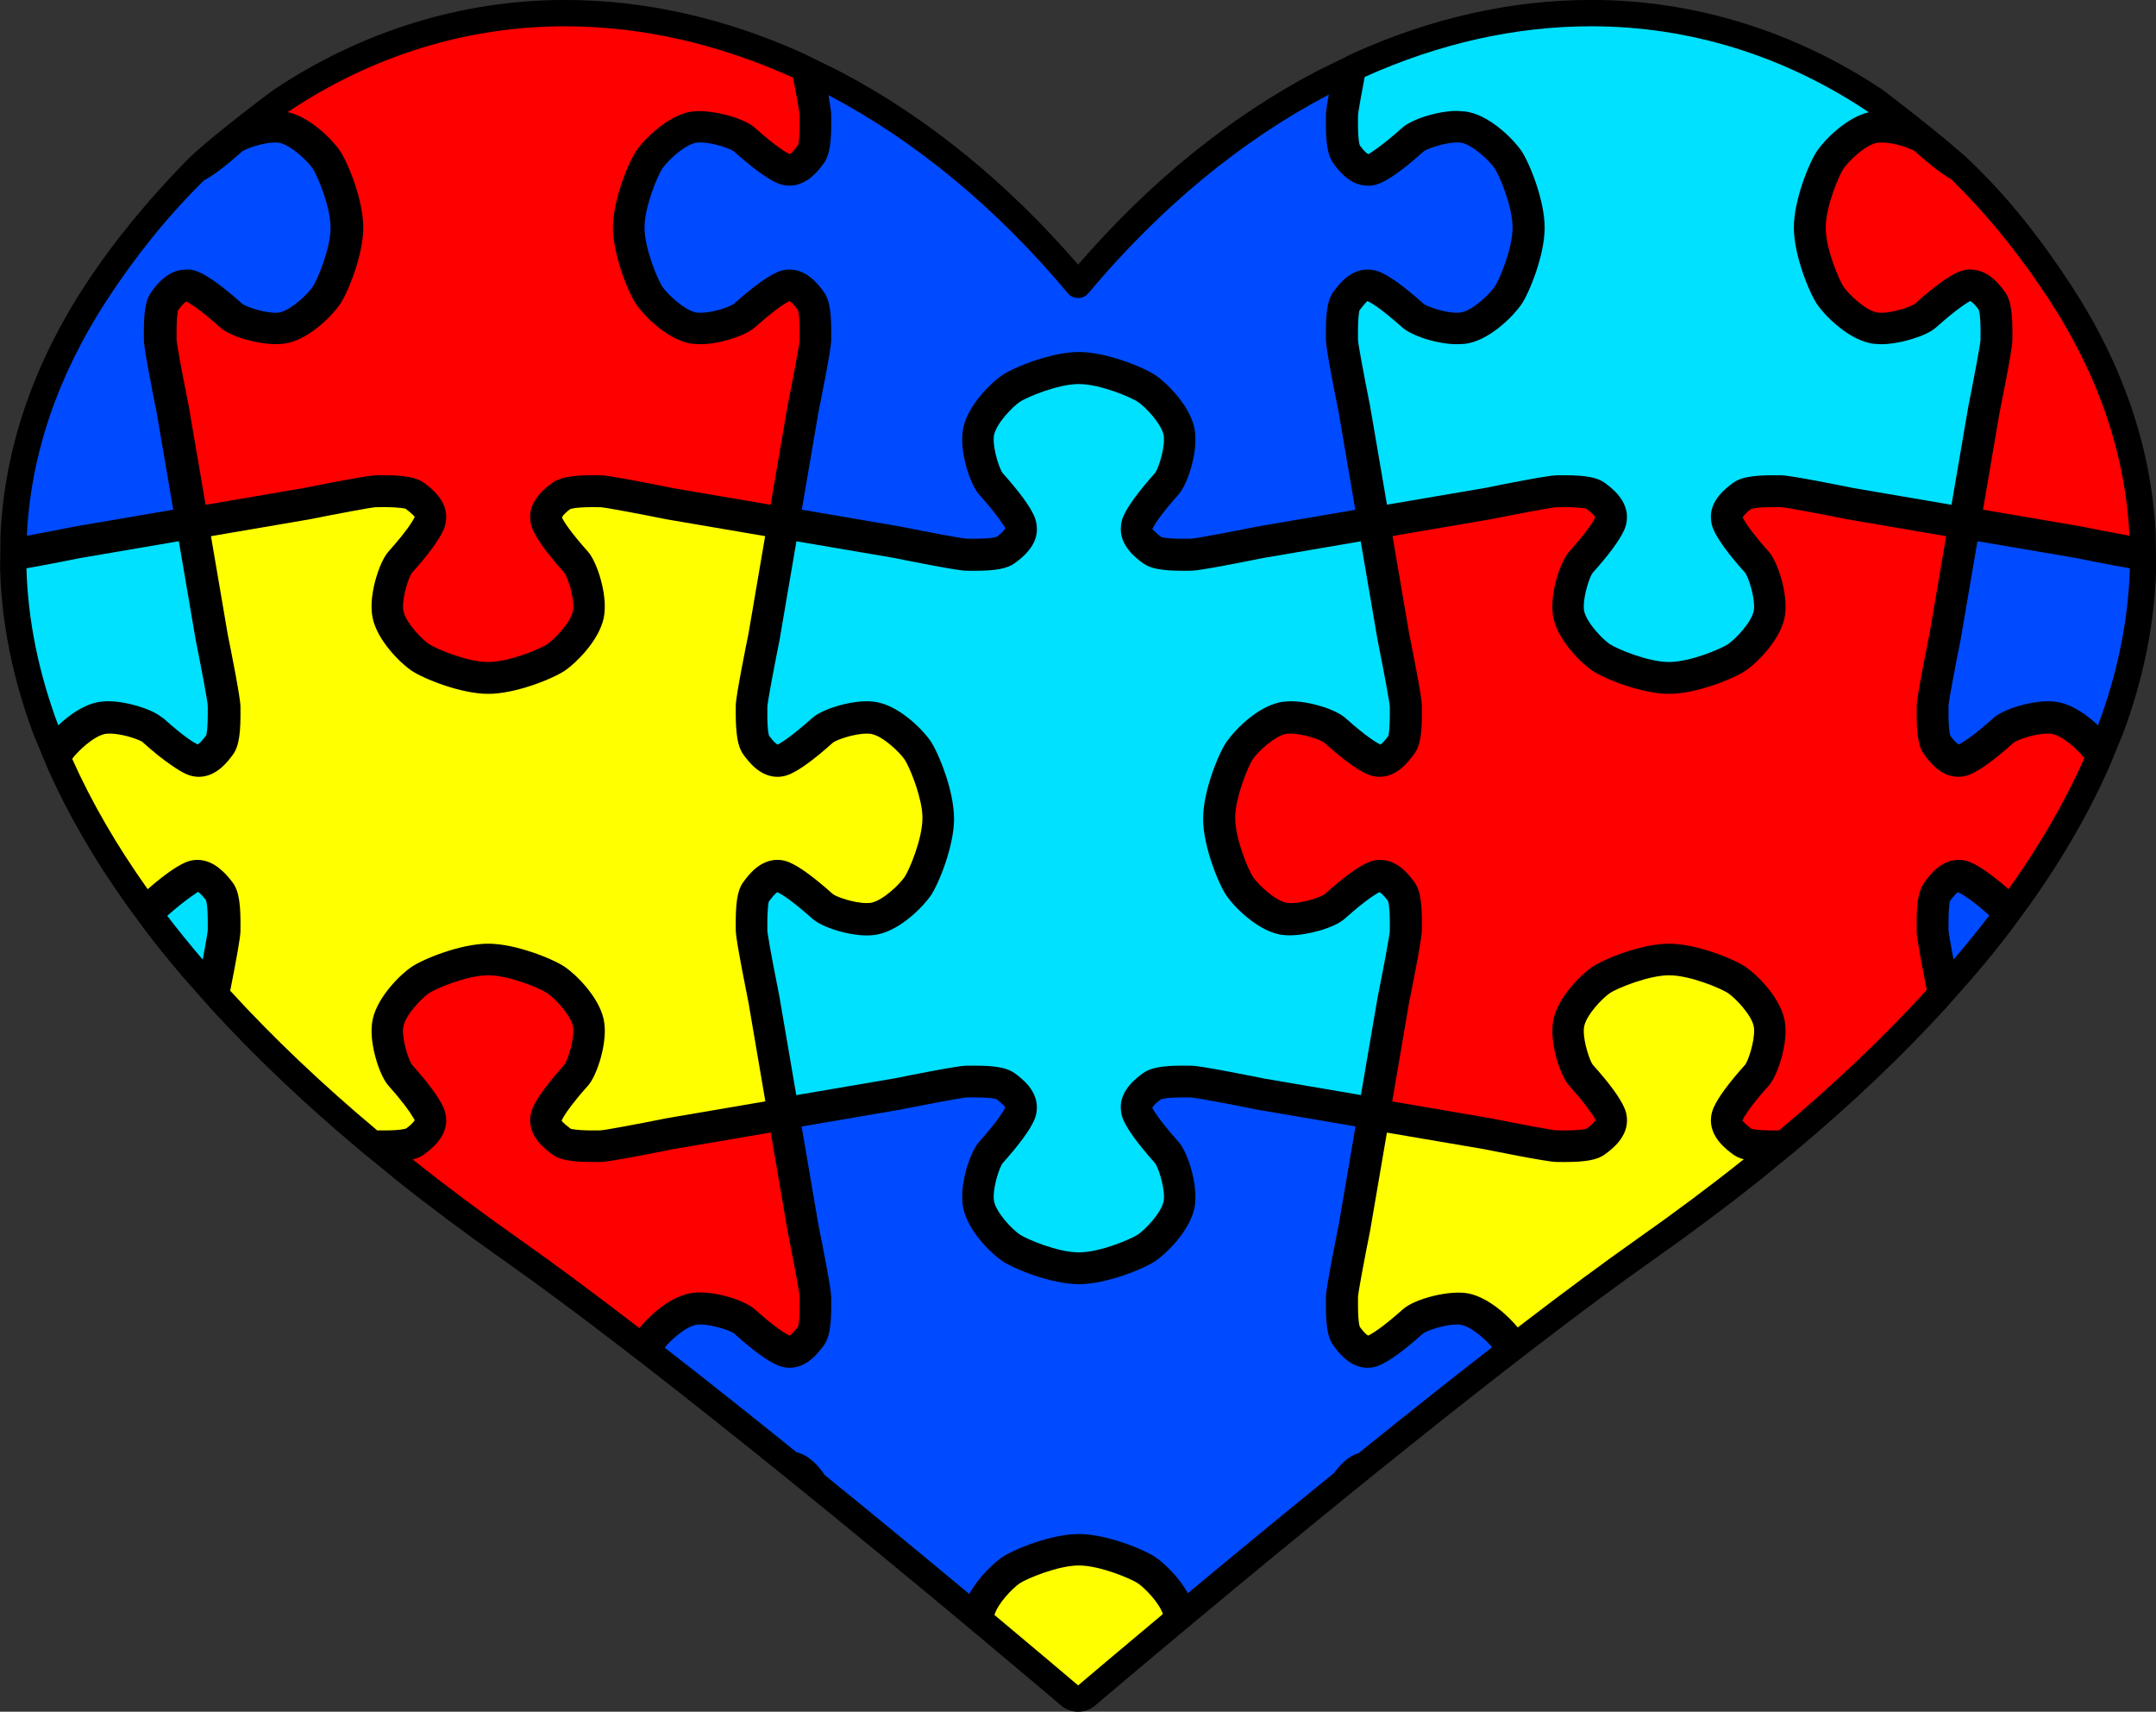
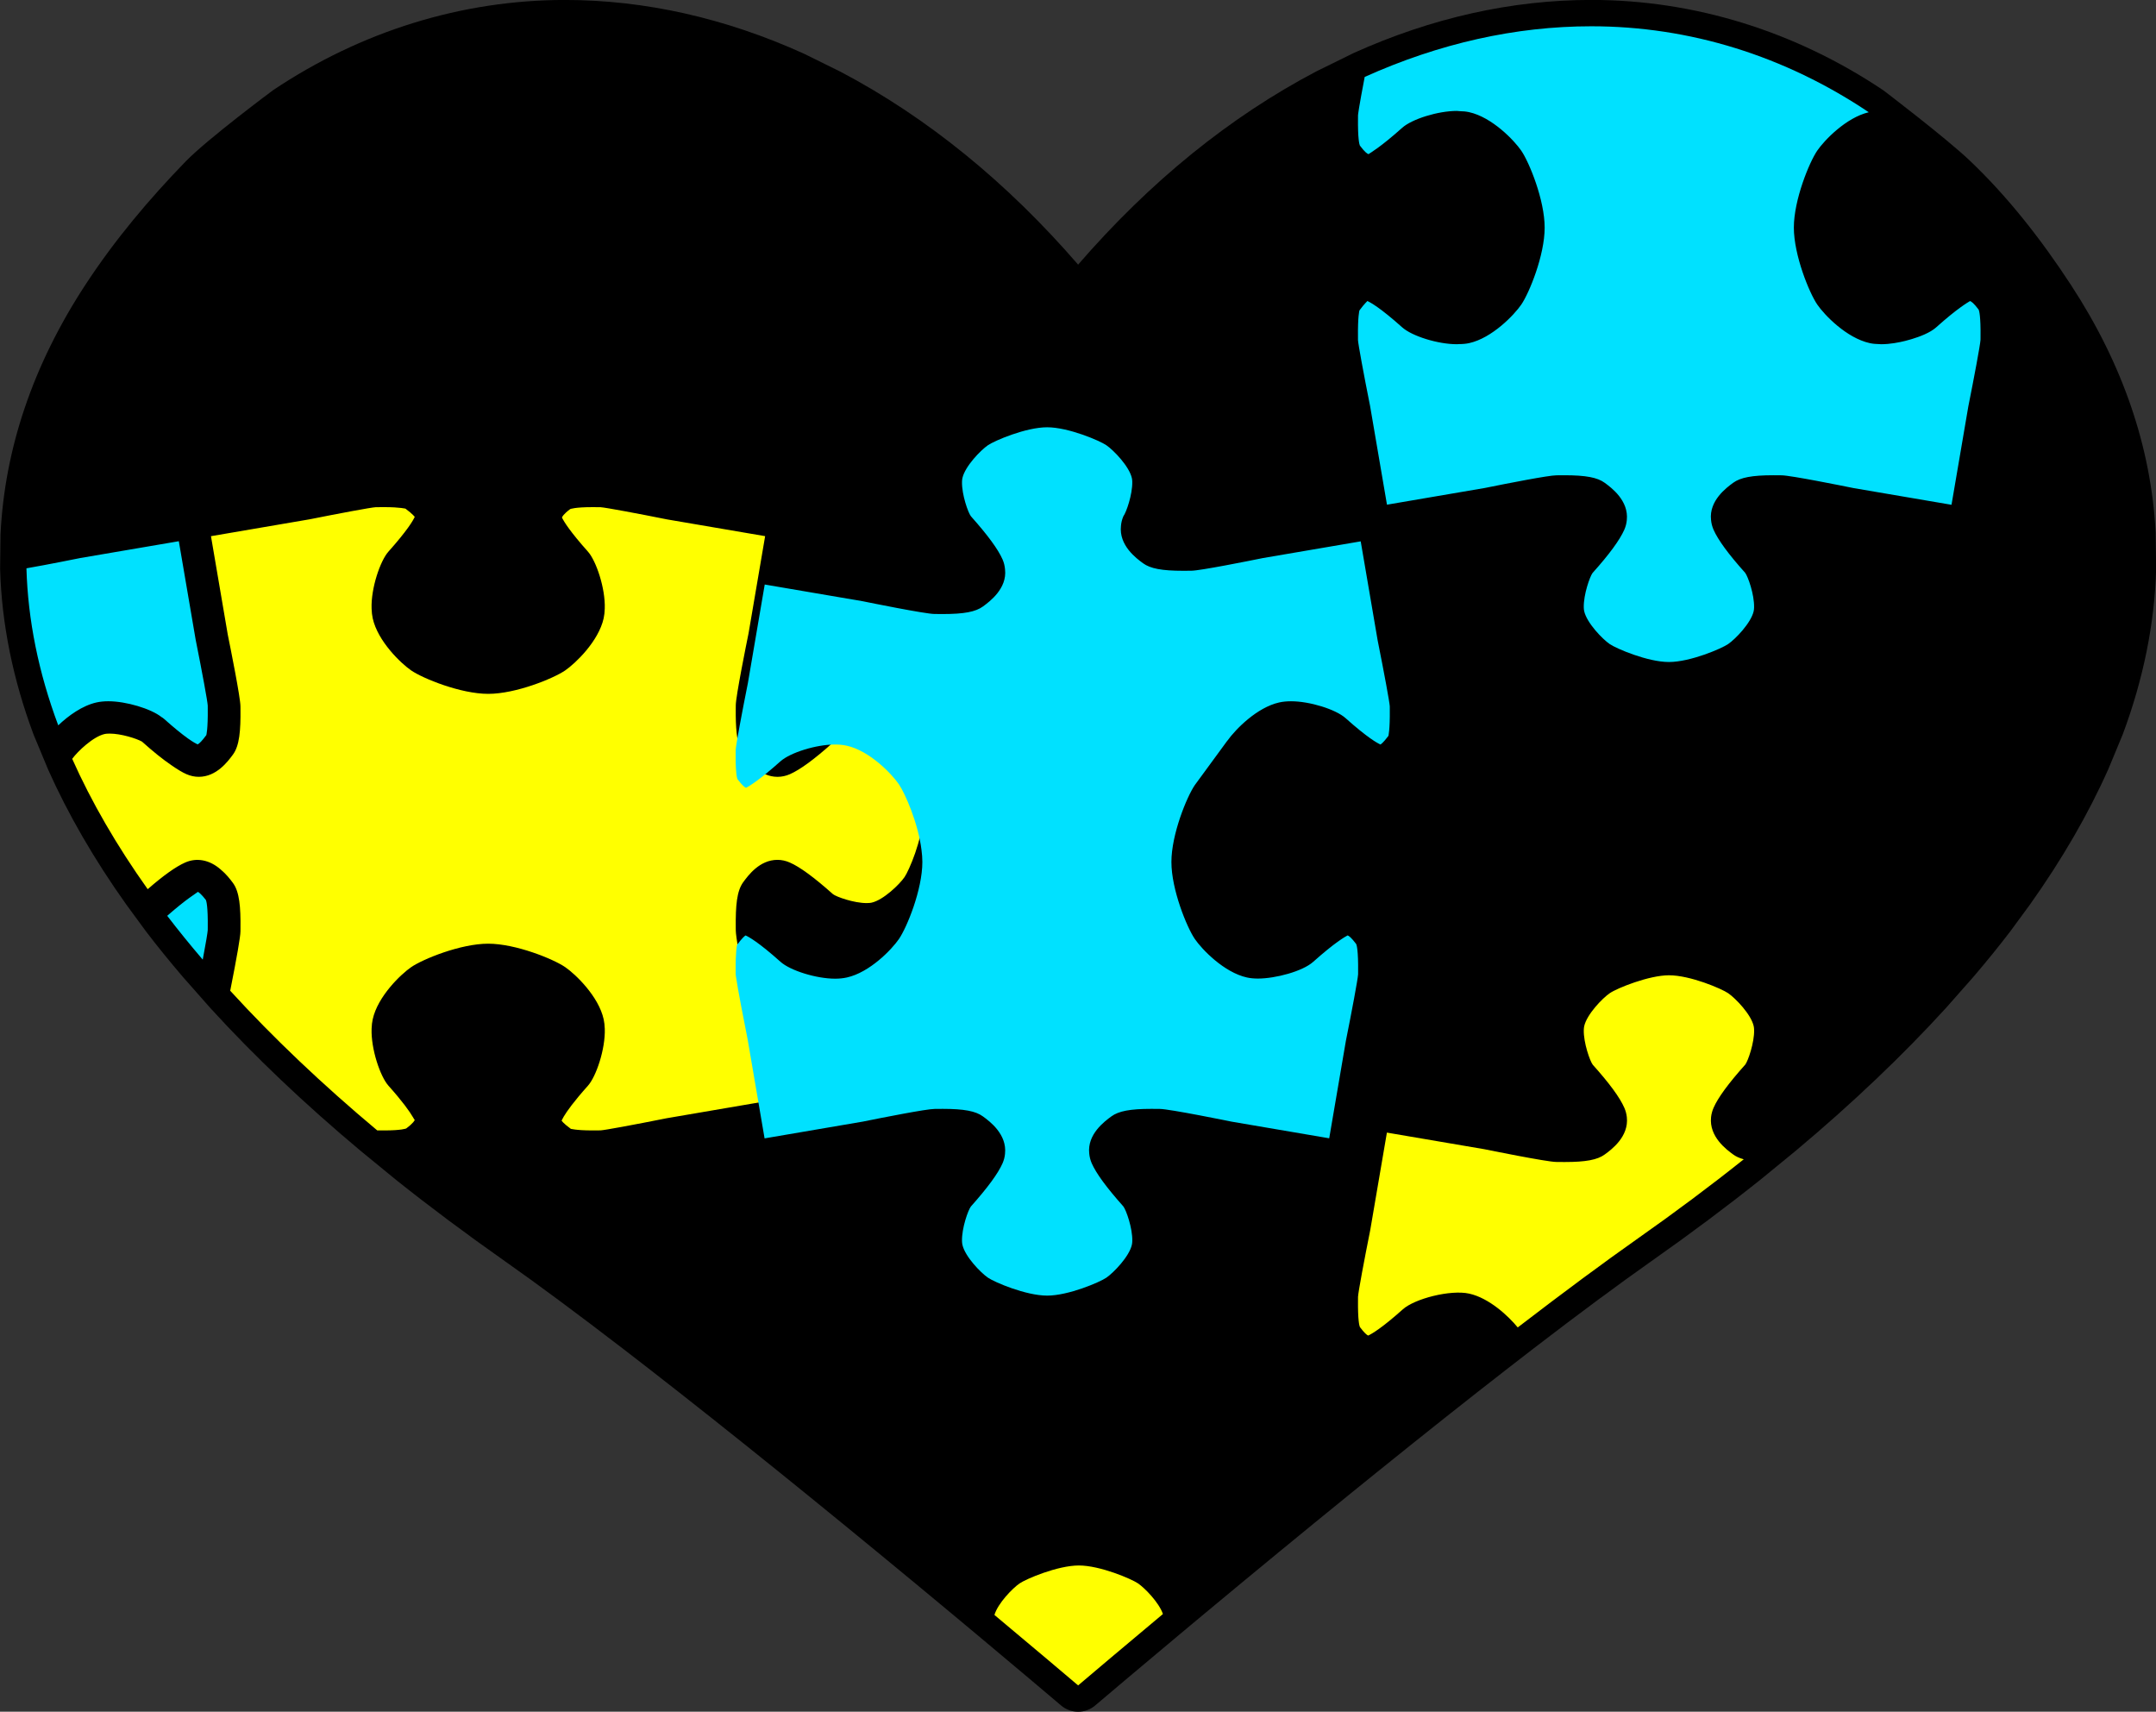
<svg xmlns="http://www.w3.org/2000/svg" height="382.8" preserveAspectRatio="xMidYMid meet" version="1.0" viewBox="8.6 58.9 482.2 382.8" width="482.2" zoomAndPan="magnify">
  <rect x="8.6" y="58.9" width="482.2" height="382.8" fill="#333333" stroke="none" />
  <g id="change1_1">
    <path d="M490.831,186.161c-0.344,12.208-2.863,24.66-7.485,37.013l-3.18,7.666c-4.464,10.037-10.363,20.24-17.537,30.327 l-4.416,6.018c-2.55,3.335-5.24,6.654-8.223,10.147l-6.111,6.927c-9.769,10.711-21.073,21.461-33.599,31.952l-8.005,6.556 c-7.586,6.048-15.528,11.98-24.278,18.136c-7.364,5.185-16.234,11.756-26.363,19.532l-5.7,4.408 c-9.089,7.056-19.102,14.998-29.763,23.607l-5.473,4.426c-10.557,8.57-21.545,17.605-32.659,26.855l-5.57,4.644 c-8.938,7.471-15.696,13.189-18.929,15.933c-1.099,0.933-2.455,1.4-3.811,1.4s-2.712-0.466-3.811-1.399 c-3.215-2.727-9.917-8.398-18.686-15.727l-5.606-4.675c-11.123-9.261-21.997-18.204-32.319-26.583l-6.278-5.083 c-10.554-8.517-20.443-16.359-29.39-23.308l-5.628-4.351c-10.256-7.877-19.19-14.499-26.552-19.679 c-8.772-6.175-16.698-12.095-24.23-18.098l-8.048-6.593c-12.449-10.418-23.702-21.11-33.446-31.777l-6.27-7.101 c-2.942-3.444-5.606-6.73-8.143-10.045l-4.492-6.121C29.7,251.148,23.824,241,19.366,231.005l-3.258-7.83 c-4.622-12.36-7.14-24.813-7.484-37.014l0.092-7.731c0.91-19.138,7.257-37.866,18.867-55.664 c6.756-10.358,14.519-19.482,22.484-27.702c4.968-5.128,19.604-15.99,19.604-15.99c19.708-13.203,42.275-20.182,65.26-20.182 c17.891,0,35.882,4.042,53.474,12.013l8.227,4.062c19.267,10.147,37.115,24.642,53.097,43.115 c16.047-18.549,33.971-33.088,53.318-43.238l8.358-4.111c17.473-7.862,35.339-11.848,53.105-11.848 c23.011,0,45.602,6.993,65.329,20.225c0,0,13.868,10.537,19.296,15.691c8.384,7.961,15.914,17.496,22.739,27.967 c11.506,17.636,17.845,36.191,18.844,55.158L490.831,186.161z" />
  </g>
  <g id="change2_1">
    <path d="M214.797,240.104c0.071,0.59,0.114,1.163,0.114,1.713c0.006,4.759-3.007,11.776-4.008,13.234 c-1.12,1.634-4.734,5.134-7.374,5.718c-0.193,0.043-0.542,0.094-1.095,0.094c-2.882,0-6.784-1.407-7.53-1.991 c-4.243-3.778-7.405-6.095-9.649-7.073c-0.899-0.4-1.832-0.604-2.779-0.604c-3.982,0-6.535,3.477-7.638,4.977 c-1.463,1.991-1.725,5.253-1.682,10.213l0.006,0.593c0,0.295,0.057,0.899,0.159,1.639c0.431,3.151,2.028,11.246,2.697,14.572 l3.758,22.014l-22.097,3.781c-7.453,1.492-13.807,2.657-14.751,2.709l-1.795,0.014c-3.905,0-4.909-0.414-4.838-0.335 c-1.886-1.376-2.09-1.872-2.09-1.872c0.082-0.19,0.224-0.442,0.485-0.905c0.695-1.163,2.198-3.304,5.409-6.895 c1.829-2.048,3.914-8.182,3.761-12.72c-0.026-0.789-0.108-1.492-0.252-2.144c-1.132-5.122-6.291-10.066-8.608-11.654 c-2.589-1.778-11.013-5.238-17.216-5.238c-6.2,0-14.623,3.46-17.21,5.236c-2.32,1.588-7.479,6.529-8.611,11.651 c-0.145,0.646-0.23,1.344-0.255,2.138c-0.156,4.541,1.934,10.675,3.766,12.732c3.216,3.602,4.714,5.732,5.511,7.088 c0.159,0.281,0.303,0.542,0.38,0.553c-0.028,0.102-0.255,0.681-1.92,1.926c-0.04,0.02-1.041,0.44-5,0.44l-1.481-0.011 c-12.253-10.253-23.305-20.752-32.877-31.232c1.52-7.661,2.289-12.128,2.289-13.262l0.006-0.63c0.054-4.816-0.21-8.205-1.682-10.208 c-0.604-0.822-1.551-2.036-2.737-3.006c-2.479-2.184-5.375-2.706-7.941-1.569c-2.076,0.91-4.841,2.876-8.39,5.965 c-6.912-9.714-12.581-19.502-16.884-29.148c1.234-1.693,4.705-4.989,7.266-5.556c0.184-0.039,0.525-0.091,1.089-0.091 c2.567,0,6.021,1.098,7.246,1.787c2.535,2.269,4.694,3.999,6.566,5.27c1.393,0.973,2.467,1.614,3.378,2.014 c0.899,0.394,1.829,0.596,2.768,0.596c3.977,0,6.526-3.466,7.638-4.975c1.472-2,1.736-5.391,1.682-10.207l-0.006-0.601 c0-1.909-2.181-12.808-2.833-16.013l-3.758-22.02l22.1-3.78c6.413-1.283,13.693-2.648,14.754-2.704l1.818-0.014 c3.837,0,4.878,0.389,4.813,0.329c1.781,1.313,2.045,1.876,2.102,1.815c-0.386,0.878-1.668,3.06-5.894,7.807 c-1.838,2.053-3.928,8.197-3.769,12.729c0.026,0.806,0.105,1.52,0.252,2.192c1.137,5.128,6.294,10.068,8.613,11.657 c2.592,1.775,11.019,5.23,17.224,5.23c6.188,0,14.606-3.455,17.201-5.233c2.32-1.594,7.479-6.537,8.611-11.662 c0.145-0.664,0.224-1.378,0.247-2.17c0.159-4.549-1.928-10.69-3.755-12.737c-3.974-4.46-5.346-6.653-5.817-7.631 c0.037-0.132,0.295-0.732,1.844-1.89c0.04-0.017,1.035-0.435,4.96-0.435l1.81,0.013c1.1,0.059,8.537,1.454,14.878,2.727 l21.949,3.749l-3.707,21.727c-0.479,2.34-2.856,14.121-2.856,16.095l-0.006,0.621c-0.023,2.374,0.04,4.073,0.193,5.488 c0.227,2.252,0.709,3.815,1.537,4.946c1.089,1.481,3.642,4.949,7.615,4.949c0.939,0,1.869-0.201,2.762-0.593 c2.306-1.012,5.471-3.333,9.643-7.073c0.766-0.596,4.674-2,7.555-2c0.596,0,0.939,0.057,1.1,0.093 c2.635,0.581,6.248,4.081,7.371,5.718C211.788,230.013,214.198,235.532,214.797,240.104z M263.122,413.004 c-1.458-0.996-8.474-4.005-13.222-4.005c-4.77,0-11.796,3.009-13.254,4.005c-1.574,1.078-4.872,4.461-5.635,7.059 c8.937,7.47,15.633,13.137,18.719,15.755c3.114-2.643,9.904-8.389,18.963-15.962C267.825,417.298,264.654,414.053,263.122,413.004z M391.843,306.658c0.999-2.291,3.318-5.457,7.096-9.677c0.596-0.771,2.056-4.904,1.977-7.751c-0.008-0.286-0.034-0.581-0.091-0.845 c-0.584-2.635-4.081-6.251-5.715-7.368c-1.455-0.998-8.463-4.008-13.242-4.008c-4.444,0-11.552,2.851-13.239,4.008 c-1.634,1.117-5.131,4.734-5.715,7.374c-0.057,0.258-0.082,0.553-0.093,0.859c-0.077,2.828,1.384,6.963,2.005,7.762 c3.738,4.169,6.061,7.334,7.068,9.643c0.292,0.669,0.479,1.37,0.556,2.085c0.479,4.376-3.46,7.261-4.944,8.344 c-1.628,1.197-4.226,1.687-8.962,1.687l-1.863-0.014c-2.104,0-15.528-2.734-16.098-2.85l-21.796-3.715l-3.733,21.839 c-1.274,6.342-2.669,13.775-2.726,14.881l-0.003,0.604c-0.054,4.708,0.306,5.902,0.42,6.154c0.97,1.299,1.54,1.775,1.846,1.914 c0.811-0.372,3.018-1.631,7.76-5.868c2.649-2.382,10.655-4.439,14.836-3.514c4.45,0.976,8.761,4.997,10.862,7.561 c10.185-7.819,19.11-14.433,26.561-19.677c8.599-6.05,16.504-11.952,23.994-17.924c-0.979-0.264-1.75-0.621-2.377-1.081 c-1.478-1.081-5.417-3.965-4.938-8.35C391.366,308.025,391.553,307.325,391.843,306.658z" fill="#FF0" />
  </g>
  <g id="change3_1">
-     <path d="M54.646,260.164c0.111,0.255,0.474,1.452,0.42,6.155l-0.006,0.607c-0.026,0.508-0.383,2.697-1.115,6.583 c-2.842-3.327-5.474-6.571-7.944-9.799c4.416-3.88,6.427-4.992,6.872-5.363C53.619,258.809,54.447,259.926,54.646,260.164z M283.086,224.562l0.008,0.009c1.889-2.638,6.665-7.482,11.614-8.579c0.791-0.176,1.679-0.264,2.632-0.264 c4.186,0,10.006,1.801,12.21,3.781c4.898,4.376,7.085,5.576,7.799,5.888c0.051-0.037,0.581-0.318,1.781-1.937 c-0.006-0.065,0.355-1.262,0.301-5.951l-0.003-0.652c-0.051-0.933-1.217-7.289-2.711-14.745l-3.789-22.146l-21.867,3.734 c-3.205,0.652-14.104,2.833-16.013,2.833l-1.818,0.014c-4.759,0-7.357-0.49-8.991-1.69c-1.481-1.086-5.431-3.977-4.929-8.374 c0.054-0.705,0.236-1.438,0.545-2.149c0.996-2.267,3.313-5.43,7.088-9.67c0.607-0.783,2.036-4.793,1.982-7.686 c-0.008-0.274-0.031-0.56-0.088-0.818c-0.581-2.633-4.081-6.249-5.715-7.368c-1.455-1-8.466-4.009-13.236-4.009 c-4.776,0-11.781,3.009-13.234,4.006c-1.642,1.123-5.142,4.735-5.721,7.364c-0.057,0.259-0.08,0.543-0.088,0.844 c-0.06,2.87,1.367,6.882,1.994,7.688c3.758,4.214,6.078,7.377,7.073,9.646c0.309,0.708,0.494,1.442,0.559,2.245 c0.485,4.285-3.451,7.184-4.932,8.276c-1.651,1.208-4.249,1.696-8.979,1.696l-1.866-0.014c-2.042,0-14.666-2.564-16.098-2.856 l-21.873-3.73l-3.772,22.069c-1.271,6.333-2.666,13.767-2.723,14.878l-0.006,0.615c-0.011,1.021-0.031,3.137,0.159,4.793 c0.111,0.862,0.236,1.154,0.236,1.154c1.08,1.446,1.659,1.875,1.94,1.951c0.737-0.394,2.916-1.673,7.672-5.911 c2.201-1.971,8.018-3.769,12.198-3.769c0.953,0,1.838,0.088,2.629,0.264c5.125,1.134,10.066,6.291,11.657,8.611 c1.432,2.093,4.351,8.798,5.071,14.706c0.119,0.916,0.193,1.832,0.193,2.697c0,6.191-3.457,14.621-5.236,17.216 c-1.591,2.326-6.537,7.485-11.665,8.608c-0.791,0.176-1.676,0.267-2.621,0.267c-4.189,0-10.012-1.804-12.216-3.786 c-4.884-4.365-7.082-5.57-7.799-5.888c-0.136,0.071-0.718,0.499-1.9,2.107c-0.037,0.153-0.363,1.396-0.318,5.956l0.006,0.667 c0.006,0.077,0.028,0.247,0.057,0.454c0.394,2.782,1.889,10.443,2.623,14.104l3.781,22.1l22.014-3.758 c4.143-0.839,14.181-2.828,16.013-2.828l1.821-0.014c4.759,0,7.357,0.491,8.991,1.69c1.48,1.084,5.425,3.974,4.935,8.367 c-0.054,0.669-0.241,1.41-0.547,2.11c-0.995,2.269-3.313,5.428-7.087,9.671c-0.615,0.791-2.053,4.819-1.985,7.712 c0.008,0.275,0.031,0.57,0.091,0.834c0.578,2.638,4.078,6.251,5.715,7.371c1.455,0.999,8.46,4.008,13.239,4.008 c4.773,0,11.782-3.009,13.236-4.005c1.634-1.123,5.134-4.739,5.715-7.374c0.057-0.258,0.082-0.545,0.091-0.848 c0.065-2.876-1.37-6.909-2.003-7.723c-3.752-4.212-6.072-7.374-7.068-9.64c-0.303-0.698-0.491-1.429-0.559-2.184 c-0.485-4.325,3.46-7.215,4.947-8.302c1.619-1.197,4.22-1.688,8.962-1.688l1.863,0.014c2.161,0,15.959,2.822,16.098,2.85 l21.802,3.718l3.727-21.79c1.305-6.498,2.675-13.787,2.731-14.879l0.003-0.595c0.054-4.719-0.309-5.914-0.42-6.169 c-1.084-1.443-1.659-1.869-1.929-1.94c-0.59,0.32-2.788,1.528-7.683,5.899c-2.371,2.144-8.486,3.752-12.36,3.752 c-0.908,0-1.738-0.079-2.47-0.241c-5.136-1.132-10.071-6.288-11.657-8.608c-1.781-2.609-5.241-11.05-5.236-17.218 c-0.006-6.172,3.454-14.606,5.236-17.204C282.95,224.743,283.047,224.613,283.086,224.562z M451.139,128.147 c-1.131-1.51-1.704-1.86-1.934-1.92c-0.505,0.319-2.711,1.527-7.584,5.892c-1.344,1.205-3.687,2.082-5.417,2.603l-0.425,0.123 c-0.446,0.128-0.755,0.217-1.078,0.296c-1.344,0.336-3.375,0.739-5.372,0.739c-0.094,0-0.23-0.009-0.352-0.02 c-0.84-0.013-1.549-0.085-2.187-0.224c-5.213-1.143-10.156-6.305-11.75-8.628c-1.775-2.595-5.236-11.023-5.236-17.217 c0-6.2,3.46-14.622,5.238-17.211c1.571-2.297,6.438-7.386,11.515-8.578c-18.807-12.614-40.053-19.226-62.047-19.226 c-16.932,0-33.977,3.81-50.688,11.329c-1.367,7.133-1.486,8.402-1.495,8.591l-0.003,0.603c-0.054,4.707,0.306,5.899,0.42,6.154 c1.126,1.512,1.699,1.862,1.931,1.921c0.44-0.312,2.638-1.519,7.53-5.891c2.207-1.975,8.032-3.775,12.215-3.775 c0.139,0,0.539,0.034,0.678,0.054c0.672,0.001,1.413,0.075,2.076,0.22c5.128,1.13,10.074,6.291,11.665,8.612 c1.781,2.598,5.238,11.027,5.233,17.216c0.006,6.186-3.451,14.616-5.23,17.213c-1.597,2.324-6.543,7.483-11.657,8.612 c-0.692,0.152-1.469,0.221-2.456,0.221c0.06,0.007-0.116,0.024-0.321,0.024c-4.192,0-10.012-1.805-12.212-3.786 c-4.887-4.367-7.082-5.57-7.8-5.885c0.048,0.082-0.525,0.435-1.756,2.123c-0.011,0.089-0.371,1.282-0.318,5.969l0.003,0.662 c0.051,0.932,1.24,7.425,2.706,14.744l3.775,22.061l21.881-3.737c5.185-1.048,14.283-2.832,16.013-2.832l1.781-0.014 c4.779,0,7.386,0.489,9.022,1.689c1.489,1.093,5.42,3.983,4.941,8.36c-0.062,0.698-0.249,1.431-0.553,2.124 c-1.007,2.297-3.395,5.553-7.099,9.674c-0.598,0.78-2.033,4.813-1.971,7.714c0.009,0.27,0.031,0.565,0.091,0.828 c0.584,2.632,4.081,6.248,5.715,7.366c1.455,0.998,8.463,4.01,13.225,4.01h0.023c4.773,0,11.776-3.009,13.228-4.008 c1.639-1.12,5.136-4.734,5.721-7.371c0.057-0.255,0.079-0.545,0.088-0.845c0.065-2.882-1.37-6.915-2-7.729 c-3.681-4.095-6.069-7.351-7.071-9.643c-0.301-0.691-0.488-1.424-0.556-2.18c-0.479-4.315,3.455-7.205,4.935-8.294 c1.648-1.207,4.254-1.696,9.011-1.696l1.826,0.014c1.96,0,13.753,2.378,16.095,2.855l21.915,3.738l3.761-22.005 c1.271-6.333,2.663-13.767,2.723-14.878l0.006-0.621C451.612,129.596,451.252,128.401,451.139,128.147z M55.06,216.671 c-0.051-0.956-1.217-7.311-2.708-14.757l-3.758-21.979l-22.04,3.762c-0.295,0.062-7.439,1.506-12.04,2.297 c0.326,11.572,2.714,23.353,7.113,35.118c2.286-2.167,5.391-4.419,8.571-5.122c0.791-0.176,1.679-0.264,2.632-0.264 c3.959,0,9.513,1.651,11.884,3.531c0.17,0.091,0.414,0.264,0.59,0.42c2.062,1.844,3.846,3.307,5.321,4.365 c1.194,0.843,1.889,1.203,2.172,1.333c0.4-0.17,1.055-0.871,1.951-2.082c0.008-0.088,0.371-1.282,0.318-5.982L55.06,216.671z" fill="#00E1FF" />
+     <path d="M54.646,260.164c0.111,0.255,0.474,1.452,0.42,6.155l-0.006,0.607c-0.026,0.508-0.383,2.697-1.115,6.583 c-2.842-3.327-5.474-6.571-7.944-9.799c4.416-3.88,6.427-4.992,6.872-5.363C53.619,258.809,54.447,259.926,54.646,260.164z M283.086,224.562l0.008,0.009c1.889-2.638,6.665-7.482,11.614-8.579c0.791-0.176,1.679-0.264,2.632-0.264 c4.186,0,10.006,1.801,12.21,3.781c4.898,4.376,7.085,5.576,7.799,5.888c0.051-0.037,0.581-0.318,1.781-1.937 c-0.006-0.065,0.355-1.262,0.301-5.951l-0.003-0.652c-0.051-0.933-1.217-7.289-2.711-14.745l-3.789-22.146l-21.867,3.734 c-3.205,0.652-14.104,2.833-16.013,2.833l-1.818,0.014c-4.759,0-7.357-0.49-8.991-1.69c-1.481-1.086-5.431-3.977-4.929-8.374 c0.054-0.705,0.236-1.438,0.545-2.149c0.607-0.783,2.036-4.793,1.982-7.686 c-0.008-0.274-0.031-0.56-0.088-0.818c-0.581-2.633-4.081-6.249-5.715-7.368c-1.455-1-8.466-4.009-13.236-4.009 c-4.776,0-11.781,3.009-13.234,4.006c-1.642,1.123-5.142,4.735-5.721,7.364c-0.057,0.259-0.08,0.543-0.088,0.844 c-0.06,2.87,1.367,6.882,1.994,7.688c3.758,4.214,6.078,7.377,7.073,9.646c0.309,0.708,0.494,1.442,0.559,2.245 c0.485,4.285-3.451,7.184-4.932,8.276c-1.651,1.208-4.249,1.696-8.979,1.696l-1.866-0.014c-2.042,0-14.666-2.564-16.098-2.856 l-21.873-3.73l-3.772,22.069c-1.271,6.333-2.666,13.767-2.723,14.878l-0.006,0.615c-0.011,1.021-0.031,3.137,0.159,4.793 c0.111,0.862,0.236,1.154,0.236,1.154c1.08,1.446,1.659,1.875,1.94,1.951c0.737-0.394,2.916-1.673,7.672-5.911 c2.201-1.971,8.018-3.769,12.198-3.769c0.953,0,1.838,0.088,2.629,0.264c5.125,1.134,10.066,6.291,11.657,8.611 c1.432,2.093,4.351,8.798,5.071,14.706c0.119,0.916,0.193,1.832,0.193,2.697c0,6.191-3.457,14.621-5.236,17.216 c-1.591,2.326-6.537,7.485-11.665,8.608c-0.791,0.176-1.676,0.267-2.621,0.267c-4.189,0-10.012-1.804-12.216-3.786 c-4.884-4.365-7.082-5.57-7.799-5.888c-0.136,0.071-0.718,0.499-1.9,2.107c-0.037,0.153-0.363,1.396-0.318,5.956l0.006,0.667 c0.006,0.077,0.028,0.247,0.057,0.454c0.394,2.782,1.889,10.443,2.623,14.104l3.781,22.1l22.014-3.758 c4.143-0.839,14.181-2.828,16.013-2.828l1.821-0.014c4.759,0,7.357,0.491,8.991,1.69c1.48,1.084,5.425,3.974,4.935,8.367 c-0.054,0.669-0.241,1.41-0.547,2.11c-0.995,2.269-3.313,5.428-7.087,9.671c-0.615,0.791-2.053,4.819-1.985,7.712 c0.008,0.275,0.031,0.57,0.091,0.834c0.578,2.638,4.078,6.251,5.715,7.371c1.455,0.999,8.46,4.008,13.239,4.008 c4.773,0,11.782-3.009,13.236-4.005c1.634-1.123,5.134-4.739,5.715-7.374c0.057-0.258,0.082-0.545,0.091-0.848 c0.065-2.876-1.37-6.909-2.003-7.723c-3.752-4.212-6.072-7.374-7.068-9.64c-0.303-0.698-0.491-1.429-0.559-2.184 c-0.485-4.325,3.46-7.215,4.947-8.302c1.619-1.197,4.22-1.688,8.962-1.688l1.863,0.014c2.161,0,15.959,2.822,16.098,2.85 l21.802,3.718l3.727-21.79c1.305-6.498,2.675-13.787,2.731-14.879l0.003-0.595c0.054-4.719-0.309-5.914-0.42-6.169 c-1.084-1.443-1.659-1.869-1.929-1.94c-0.59,0.32-2.788,1.528-7.683,5.899c-2.371,2.144-8.486,3.752-12.36,3.752 c-0.908,0-1.738-0.079-2.47-0.241c-5.136-1.132-10.071-6.288-11.657-8.608c-1.781-2.609-5.241-11.05-5.236-17.218 c-0.006-6.172,3.454-14.606,5.236-17.204C282.95,224.743,283.047,224.613,283.086,224.562z M451.139,128.147 c-1.131-1.51-1.704-1.86-1.934-1.92c-0.505,0.319-2.711,1.527-7.584,5.892c-1.344,1.205-3.687,2.082-5.417,2.603l-0.425,0.123 c-0.446,0.128-0.755,0.217-1.078,0.296c-1.344,0.336-3.375,0.739-5.372,0.739c-0.094,0-0.23-0.009-0.352-0.02 c-0.84-0.013-1.549-0.085-2.187-0.224c-5.213-1.143-10.156-6.305-11.75-8.628c-1.775-2.595-5.236-11.023-5.236-17.217 c0-6.2,3.46-14.622,5.238-17.211c1.571-2.297,6.438-7.386,11.515-8.578c-18.807-12.614-40.053-19.226-62.047-19.226 c-16.932,0-33.977,3.81-50.688,11.329c-1.367,7.133-1.486,8.402-1.495,8.591l-0.003,0.603c-0.054,4.707,0.306,5.899,0.42,6.154 c1.126,1.512,1.699,1.862,1.931,1.921c0.44-0.312,2.638-1.519,7.53-5.891c2.207-1.975,8.032-3.775,12.215-3.775 c0.139,0,0.539,0.034,0.678,0.054c0.672,0.001,1.413,0.075,2.076,0.22c5.128,1.13,10.074,6.291,11.665,8.612 c1.781,2.598,5.238,11.027,5.233,17.216c0.006,6.186-3.451,14.616-5.23,17.213c-1.597,2.324-6.543,7.483-11.657,8.612 c-0.692,0.152-1.469,0.221-2.456,0.221c0.06,0.007-0.116,0.024-0.321,0.024c-4.192,0-10.012-1.805-12.212-3.786 c-4.887-4.367-7.082-5.57-7.8-5.885c0.048,0.082-0.525,0.435-1.756,2.123c-0.011,0.089-0.371,1.282-0.318,5.969l0.003,0.662 c0.051,0.932,1.24,7.425,2.706,14.744l3.775,22.061l21.881-3.737c5.185-1.048,14.283-2.832,16.013-2.832l1.781-0.014 c4.779,0,7.386,0.489,9.022,1.689c1.489,1.093,5.42,3.983,4.941,8.36c-0.062,0.698-0.249,1.431-0.553,2.124 c-1.007,2.297-3.395,5.553-7.099,9.674c-0.598,0.78-2.033,4.813-1.971,7.714c0.009,0.27,0.031,0.565,0.091,0.828 c0.584,2.632,4.081,6.248,5.715,7.366c1.455,0.998,8.463,4.01,13.225,4.01h0.023c4.773,0,11.776-3.009,13.228-4.008 c1.639-1.12,5.136-4.734,5.721-7.371c0.057-0.255,0.079-0.545,0.088-0.845c0.065-2.882-1.37-6.915-2-7.729 c-3.681-4.095-6.069-7.351-7.071-9.643c-0.301-0.691-0.488-1.424-0.556-2.18c-0.479-4.315,3.455-7.205,4.935-8.294 c1.648-1.207,4.254-1.696,9.011-1.696l1.826,0.014c1.96,0,13.753,2.378,16.095,2.855l21.915,3.738l3.761-22.005 c1.271-6.333,2.663-13.767,2.723-14.878l0.006-0.621C451.612,129.596,451.252,128.401,451.139,128.147z M55.06,216.671 c-0.051-0.956-1.217-7.311-2.708-14.757l-3.758-21.979l-22.04,3.762c-0.295,0.062-7.439,1.506-12.04,2.297 c0.326,11.572,2.714,23.353,7.113,35.118c2.286-2.167,5.391-4.419,8.571-5.122c0.791-0.176,1.679-0.264,2.632-0.264 c3.959,0,9.513,1.651,11.884,3.531c0.17,0.091,0.414,0.264,0.59,0.42c2.062,1.844,3.846,3.307,5.321,4.365 c1.194,0.843,1.889,1.203,2.172,1.333c0.4-0.17,1.055-0.871,1.951-2.082c0.008-0.088,0.371-1.282,0.318-5.982L55.06,216.671z" fill="#00E1FF" />
  </g>
  <g id="change4_1">
-     <path d="M474.784,228.447c-4.308,9.689-10,19.527-16.955,29.307c-3.571-3.103-6.325-5.06-8.375-5.956 c-0.899-0.4-1.832-0.604-2.779-0.604c-3.976,0-6.526,3.474-7.635,4.983c-0.088,0.119-0.179,0.272-0.258,0.431 c-1.319,2.017-1.557,5.213-1.512,9.958l0.003,0.61c0,0.468,0,1.679,2.255,13.115c-9.598,10.525-20.702,21.081-33.027,31.405 l-1.279,0.011c-3.917,0-4.915-0.397-4.839-0.335c-1.767-1.291-2.045-1.875-2.088-1.875l-0.003,0.003 c0.153-0.354,0.383-0.757,0.516-0.998c0.062-0.08,0.119-0.162,0.173-0.247c0.329-0.527,0.729-1.103,1.211-1.75 c0.023-0.028,0.051-0.068,0.082-0.111c1.038-1.381,2.351-2.958,3.911-4.694c1.829-2.048,3.914-8.182,3.761-12.72 c-0.025-0.789-0.108-1.492-0.252-2.144c-1.131-5.122-6.291-10.066-8.608-11.654c-2.589-1.778-11.016-5.238-17.218-5.238 c-6.203,0-14.626,3.46-17.213,5.236c-2.32,1.591-7.479,6.535-8.608,11.651c-0.15,0.667-0.235,1.395-0.252,2.138 c-0.156,4.552,1.932,10.69,3.767,12.737c4.478,4.997,5.641,7.235,5.885,7.644c-0.026,0.102-0.253,0.681-1.923,1.92 c-0.039,0.017-1.038,0.437-4.994,0.437l-1.772-0.014c-1.1-0.057-8.387-1.427-14.882-2.728l-21.898-3.744l3.775-22.119 c0.116-0.57,2.856-13.994,2.856-16.098l0.006-0.615c0.048-4.958-0.213-8.219-1.682-10.216c-1.095-1.489-3.656-4.977-7.638-4.977 c-0.947,0-1.88,0.204-2.763,0.595c-2.309,1.01-5.471,3.33-9.646,7.071c-0.766,0.599-4.671,2.003-7.555,2.003 c-0.581,0-0.933-0.06-1.098-0.096c-2.632-0.581-6.248-4.078-7.371-5.715c-0.998-1.455-4.007-8.466-4.002-13.239 c-0.006-4.7,2.995-11.739,3.948-13.151c1.378-1.937,4.904-5.082,7.289-5.61c0.153-0.034,0.496-0.091,1.092-0.091 c2.882,0,6.79,1.404,7.527,1.977c4.2,3.764,7.366,6.084,9.666,7.093c0.899,0.394,1.829,0.596,2.768,0.596 c3.976,0,6.537-3.48,7.785-5.173c1.466-2,1.727-5.258,1.679-10.21l-0.006-0.595c0-1.719-1.784-10.826-2.833-16.016l-3.732-21.851 l21.929-3.751c6.415-1.285,13.696-2.648,14.754-2.704l1.818-0.014c3.857,0,4.881,0.407,4.807,0.329 c1.591,1.171,1.934,1.777,2.002,2.027c-0.445,0.898-1.795,3.125-5.794,7.595c-1.835,2.048-3.922,8.191-3.766,12.715 c0.02,0.814,0.102,1.537,0.253,2.207c1.129,5.116,6.288,10.06,8.611,11.657c2.592,1.775,11.021,5.23,17.227,5.23 c6.189,0,14.609-3.455,17.205-5.233c2.32-1.594,7.479-6.537,8.605-11.648c0.147-0.655,0.23-1.373,0.252-2.184 c0.159-4.552-1.929-10.695-3.764-12.743c-4.05-4.527-5.383-6.753-5.809-7.627c0.039-0.132,0.298-0.733,1.843-1.89 c0.043-0.017,1.035-0.434,4.958-0.434l1.812,0.013c1.1,0.058,8.534,1.454,14.879,2.727l22,3.759l-3.738,21.915 c-0.669,3.304-2.853,14.224-2.853,16.104l-0.003,0.604c-0.048,4.96,0.213,8.222,1.691,10.227c1.092,1.486,3.653,4.966,7.629,4.966 c0.939,0,1.869-0.201,2.763-0.593c2.306-1.012,5.471-3.333,9.643-7.073c0.766-0.596,4.674-2,7.556-2 c0.595,0,0.939,0.057,1.103,0.093C470.127,223.597,473.457,226.709,474.784,228.447z M428.276,128.754 c0.27,0.058,0.644,0.092,1.052,0.092c2.876,0,6.781-1.409,7.547-2.008c4.169-3.737,7.331-6.058,9.64-7.071 c0.996-0.434,2.036-0.695,3.083-0.57c3.852,0.132,6.333,3.513,7.405,4.973c1.469,1.996,1.73,5.257,1.682,10.216l-0.006,0.617 c0,1.805-1.994,11.854-2.85,16.09l-3.718,21.787l21.983,3.76c3.007,0.605,7.456,1.472,10.764,2.069 c-0.862-18.087-6.883-35.807-17.919-52.724c-6.591-10.112-13.965-19.185-21.924-26.974c-2.164-1.242-4.841-3.304-8.171-6.289 c-0.448-0.347-2.674-1.287-5.21-1.744c-1.546-0.269-2.913-0.214-3.321-0.126c-2.646,0.584-6.257,4.081-7.374,5.715 c-0.999,1.462-4.013,8.482-4.008,13.238c-0.006,4.766,3.007,11.786,4.008,13.245C422.048,124.674,425.639,128.154,428.276,128.754z M187.442,348.872c-0.057-1.055-1.452-8.486-2.711-14.743l-3.755-21.958l-22.015,3.758c-3.205,0.652-14.104,2.828-16.01,2.828 l-1.818,0.014c-4.753,0-7.351-0.488-8.988-1.687c-1.483-1.084-5.423-3.968-4.943-8.353c0.076-0.706,0.264-1.407,0.553-2.073 c0.998-2.277,3.315-5.44,7.09-9.671c0.601-0.777,2.062-4.909,1.982-7.757c-0.008-0.286-0.034-0.581-0.091-0.845 c-0.584-2.635-4.081-6.251-5.715-7.368c-1.455-0.998-8.46-4.008-13.239-4.008c-4.773,0-11.781,3.009-13.236,4.005 c-1.637,1.12-5.134,4.728-5.715,7.371c-0.06,0.267-0.085,0.556-0.096,0.859c-0.079,2.83,1.381,6.963,2.002,7.766 c3.761,4.214,6.081,7.377,7.073,9.646c0.289,0.653,0.479,1.364,0.553,2.096c0.477,4.345-3.449,7.235-4.929,8.324 c-0.664,0.485-1.484,0.857-2.533,1.123c7.448,5.936,15.338,11.827,23.949,17.888c7.451,5.241,16.438,11.904,26.751,19.825 c2.059-2.561,6.452-6.716,10.993-7.709c0.777-0.176,1.662-0.264,2.621-0.264c4.186,0,10.006,1.804,12.21,3.786 c4.654,4.141,6.838,5.448,7.749,5.86c0.306-0.136,0.885-0.624,1.954-2.076c0.009-0.091,0.372-1.285,0.318-5.984L187.442,348.872z M158.757,85.522c1.341-0.764,2.641-1.286,3.86-1.553c4.053-0.91,12.159,1.123,14.83,3.517c4.89,4.371,7.088,5.577,7.805,5.892 c0.635-0.394,1.472-1.539,1.875-2.089c0.012-0.089,0.372-1.285,0.318-5.98l-0.003-0.652c-0.008-0.15-0.128-1.404-1.466-8.385 c-16.824-7.624-33.989-11.488-51.043-11.488c-21.972,0-43.192,6.598-61.982,19.185l0.02,0.004 c5.102,1.127,10.046,6.287,11.637,8.608c1.784,2.601,5.244,11.033,5.239,17.214c0.006,6.167-3.455,14.605-5.233,17.21 c-1.6,2.33-6.549,7.49-11.665,8.612c-0.612,0.137-1.319,0.217-2.138,0.234c-0.15,0.008-0.383,0.014-0.621,0.014 c-3.855,0-9.955-1.601-12.352-3.745c-4.464-4.004-6.691-5.351-7.587-5.79c-0.27,0.162-0.851,0.634-1.847,1.99 c-0.003,0.081-0.366,1.276-0.312,5.977l0.006,0.64c0.051,0.953,1.217,7.309,2.708,14.757l3.78,22.1l22.015-3.761 c9.317-1.873,14.731-2.832,16.013-2.832l1.784-0.014c4.771,0,7.38,0.488,9.019,1.685c1.495,1.103,5.42,4,4.944,8.365 c-0.062,0.7-0.25,1.435-0.553,2.126c-1.012,2.307-3.332,5.471-7.093,9.669c-0.607,0.786-2.039,4.816-1.974,7.714 c0.008,0.287,0.034,0.573,0.091,0.831c0.581,2.641,4.076,6.248,5.709,7.363c1.461,1.001,8.469,4.013,13.234,4.013h0.02 c4.768,0,11.77-3.009,13.222-4.008c1.639-1.12,5.136-4.734,5.721-7.371c0.057-0.255,0.079-0.545,0.088-0.845 c0.065-2.882-1.37-6.915-1.999-7.729c-3.735-4.166-6.055-7.33-7.068-9.639c-0.303-0.695-0.491-1.428-0.559-2.184 c-0.479-4.315,3.454-7.205,4.935-8.294c1.653-1.207,4.26-1.696,9.01-1.696l1.829,0.014c1.957,0,13.75,2.378,16.092,2.855 l21.89,3.734l3.758-21.986c1.302-6.49,2.672-13.775,2.728-14.878l0.003-0.593c0.054-4.715-0.306-5.911-0.42-6.165 c-1.134-1.528-1.705-1.885-1.937-1.946c-0.105,0.112-0.397,0.268-0.763,0.482c-1.143,0.685-3.282,2.187-6.88,5.4 c-0.335,0.303-0.766,0.606-1.342,0.942c-0.045,0.028-0.267,0.146-0.315,0.17c-0.417,0.225-0.82,0.421-1.271,0.615 c-2.467,1.038-6.032,2.051-9.277,2.051c-0.091,0-0.218-0.009-0.337-0.019c-0.911-0.007-1.651-0.079-2.317-0.227 c-5.116-1.129-10.063-6.288-11.657-8.611c-1.781-2.605-5.241-11.04-5.238-17.219c-0.003-6.173,3.457-14.606,5.236-17.207 C152.392,90.458,155.555,87.343,158.757,85.522z" fill="#F00" />
-   </g>
+     </g>
  <g id="change5_1">
-     <path d="M446.527,258.42c0.675,0.298,2.672,1.39,7.008,5.188c-2.49,3.256-5.147,6.532-8.024,9.898 c-0.729-3.877-1.086-6.058-1.112-6.543l-0.003-0.658c-0.042-3.758,0.173-5.338,0.369-5.97 C445.645,259.16,446.275,258.514,446.527,258.42z M335.519,355.214c-0.204-0.046-0.562-0.099-1.103-0.099 c-2.879,0-6.784,1.409-7.55,2.008c-4.178,3.738-7.34,6.058-9.646,7.068c-0.896,0.394-1.827,0.596-2.76,0.596 c-3.979,0-6.537-3.486-7.632-4.972c-1.478-2.014-1.736-5.27-1.685-10.216l0.005-0.627c0-2.042,2.558-14.663,2.851-16.095 l3.767-22.066l-21.89-3.741c-6.356-1.282-13.795-2.674-14.882-2.731l-1.772-0.014c-3.957,0-4.955,0.42-4.997,0.44 c-1.668,1.237-1.892,1.818-1.917,1.923c0.309,0.502,1.514,2.7,5.888,7.592c1.829,2.036,3.92,8.177,3.761,12.74 c-0.017,0.783-0.099,1.506-0.25,2.181c-1.129,5.111-6.288,10.057-8.608,11.651c-2.598,1.778-11.019,5.238-17.199,5.238 c-6.2,0-14.632-3.46-17.227-5.236c-2.323-1.588-7.49-6.535-8.611-11.668c-0.15-0.664-0.233-1.387-0.252-2.201 c-0.162-4.529,1.931-10.67,3.772-12.715c4.348-4.867,5.562-7.065,5.882-7.791c-0.051,0.096-0.34-0.533-2.096-1.824 c0.071,0.076-0.967-0.332-4.844-0.332l-1.787,0.015c-1.072,0.057-8.352,1.424-14.751,2.711l-22.097,3.778l3.784,22.156 c1.049,5.179,2.833,14.272,2.833,16.013l0.003,0.61c0.048,4.941-0.213,8.199-1.676,10.196c-1.1,1.495-3.664,4.983-7.643,4.983 c-0.93,0-1.858-0.202-2.763-0.596c-2.309-1.012-5.471-3.333-9.669-7.093c-0.74-0.576-4.643-1.982-7.519-1.982 c-0.55,0-0.905,0.054-1.103,0.096c-2.331,0.516-5.42,3.301-6.883,5.071c9.025,7.008,18.926,14.862,29.476,23.376 c3.16,0.76,5.241,3.596,6.072,4.728c0.065,0.091,0.142,0.221,0.218,0.366c10.27,8.336,21.144,17.278,32.375,26.629 c2.014-3.744,5.488-6.96,7.278-8.188c2.601-1.775,11.024-5.23,17.196-5.23c6.191,0,14.626,3.455,17.224,5.227 c1.761,1.211,5.148,4.342,7.178,8.015c11.231-9.348,22.219-18.381,32.716-26.901c0.496-0.675,1.285-1.699,2.325-2.612 c0.882-0.817,1.974-1.449,3.16-1.824c10.698-8.639,20.724-16.592,29.851-23.677C340.825,358.413,337.805,355.718,335.519,355.214z M71.152,90.856c-0.198-0.044-0.539-0.095-1.095-0.095c-2.901,0.067-6.58,1.445-7.275,1.985c-3.582,3.195-6.401,5.339-8.585,6.521 c-7.862,7.727-15.154,16.713-21.68,26.719c-11.038,16.922-17.057,34.643-17.916,52.725c3.46-0.625,8.075-1.53,10.664-2.05 l22.08-3.776l-3.735-21.891c-0.652-3.208-2.828-14.104-2.828-16.016l-0.006-0.603c-0.051-4.948,0.207-8.207,1.685-10.207 c1.1-1.499,3.653-4.973,7.629-4.973c0.008,0,0.017,0,0.017,0c1.129-0.101,2.065,0.149,3.035,0.577 c2.263,0.99,5.425,3.309,9.66,7.083c0.709,0.554,4.478,1.968,7.465,1.987c0.516-0.01,0.774-0.05,0.877-0.072 c2.646-0.586,6.262-4.084,7.38-5.718c0.999-1.456,4.008-8.464,4.005-13.241c0.003-4.775-3.006-11.784-4.002-13.239 C77.406,94.937,73.787,91.438,71.152,90.856z M335.522,90.84c-0.227-0.043-0.57-0.08-0.958-0.08c-2.882,0-6.79,1.404-7.553,2.001 c-4.169,3.737-7.334,6.058-9.646,7.072c-0.987,0.435-2.025,0.676-3.055,0.578c-3.894-0.087-6.395-3.491-7.47-4.956 c-1.489-2.019-1.747-5.277-1.696-10.228l0.005-0.623c0-0.325,0-0.929,0.635-4.543c-19.598,10.283-37.682,25.228-53.828,44.493 c-1.106,1.319-3.347,1.319-4.453,0c-16.081-19.187-34.094-34.092-53.615-44.374c0.618,3.52,0.618,4.135,0.618,4.45l0.003,0.606 c0.048,4.945-0.213,8.205-1.679,10.2c-0.825,1.122-2.346,3.185-4.631,4.276c-1.86,0.899-3.917,0.956-5.806,0.119 c-2.255-0.987-5.417-3.304-9.66-7.081c-0.746-0.584-4.649-1.99-7.527-1.99c-0.562,0-0.902,0.051-1.092,0.092 c-0.553,0.122-1.222,0.405-1.946,0.822c-2.337,1.353-4.609,3.713-5.409,4.88c-0.998,1.458-4.008,8.474-4.005,13.236 c-0.003,4.76,3.009,11.786,4.008,13.248c1.16,1.695,4.836,5.15,7.36,5.706c0.21,0.046,0.573,0.101,1.118,0.101 c2.564,0,6.024-1.105,7.374-1.896c3.239-2.865,5.743-4.83,7.765-6.079c0.755-0.469,1.441-0.837,2.045-1.102 c0.896-0.391,1.824-0.59,2.763-0.59c3.971,0,6.535,3.471,7.629,4.953c1.481,2.019,1.741,5.279,1.693,10.234l-0.003,0.608 c0,2.041-2.564,14.674-2.856,16.108l-3.721,21.802l21.961,3.755c6.489,1.305,13.775,2.672,14.879,2.731l1.778,0.013 c3.956,0,4.955-0.421,4.997-0.438c1.665-1.247,1.889-1.828,1.915-1.931c-0.306-0.45-1.512-2.648-5.885-7.541 c-1.838-2.048-3.928-8.2-3.761-12.757c0.017-0.803,0.102-1.539,0.252-2.212c1.12-5.115,6.285-10.059,8.611-11.65 c2.589-1.774,11.013-5.234,17.21-5.234c6.194,0,14.618,3.46,17.21,5.237c2.323,1.594,7.482,6.54,8.611,11.657 c0.148,0.664,0.233,1.4,0.253,2.239c0.159,4.517-1.926,10.664-3.758,12.719c-4.334,4.847-5.562,7.051-5.894,7.791 c0.111-0.081,0.389,0.543,2.088,1.787c-0.068-0.048,0.933,0.333,4.838,0.335l1.793-0.014c1.064-0.057,8.344-1.422,14.751-2.71 l21.946-3.752l-3.746-21.929c-0.84-4.149-2.828-14.197-2.828-16.016l-0.005-0.607c-0.051-4.942,0.207-8.2,1.682-10.205 c1.092-1.488,3.65-4.972,7.638-4.972c0.102,0,0.207,0.006,0.309,0.017c0.879,0.023,1.753,0.221,2.598,0.594 c2.272,0.989,5.528,3.376,9.669,7.093c0.513,0.397,3.432,1.6,6.376,1.908c0.888,0.085,1.775,0.028,2.102-0.044 c2.641-0.58,6.257-4.077,7.374-5.711c0.998-1.456,4.007-8.473,4.007-13.243c0-4.773-3.009-11.782-4.005-13.237 C341.773,94.922,338.157,91.424,335.522,90.84z M472.796,183.675l-21.929-3.74l-3.741,21.883 c-1.274,6.342-2.669,13.775-2.726,14.881l-0.003,0.607c-0.054,4.705,0.306,5.899,0.42,6.152c0.97,1.299,1.54,1.775,1.846,1.914 c0.811-0.369,3.012-1.628,7.76-5.871c2.192-1.971,8.015-3.775,12.204-3.775c0.953,0,1.841,0.088,2.632,0.264 c3.179,0.706,6.291,2.958,8.571,5.119c4.399-11.756,6.787-23.538,7.113-35.115C480.23,185.184,472.884,183.692,472.796,183.675z" fill="#004BFF" />
-   </g>
+     </g>
</svg>